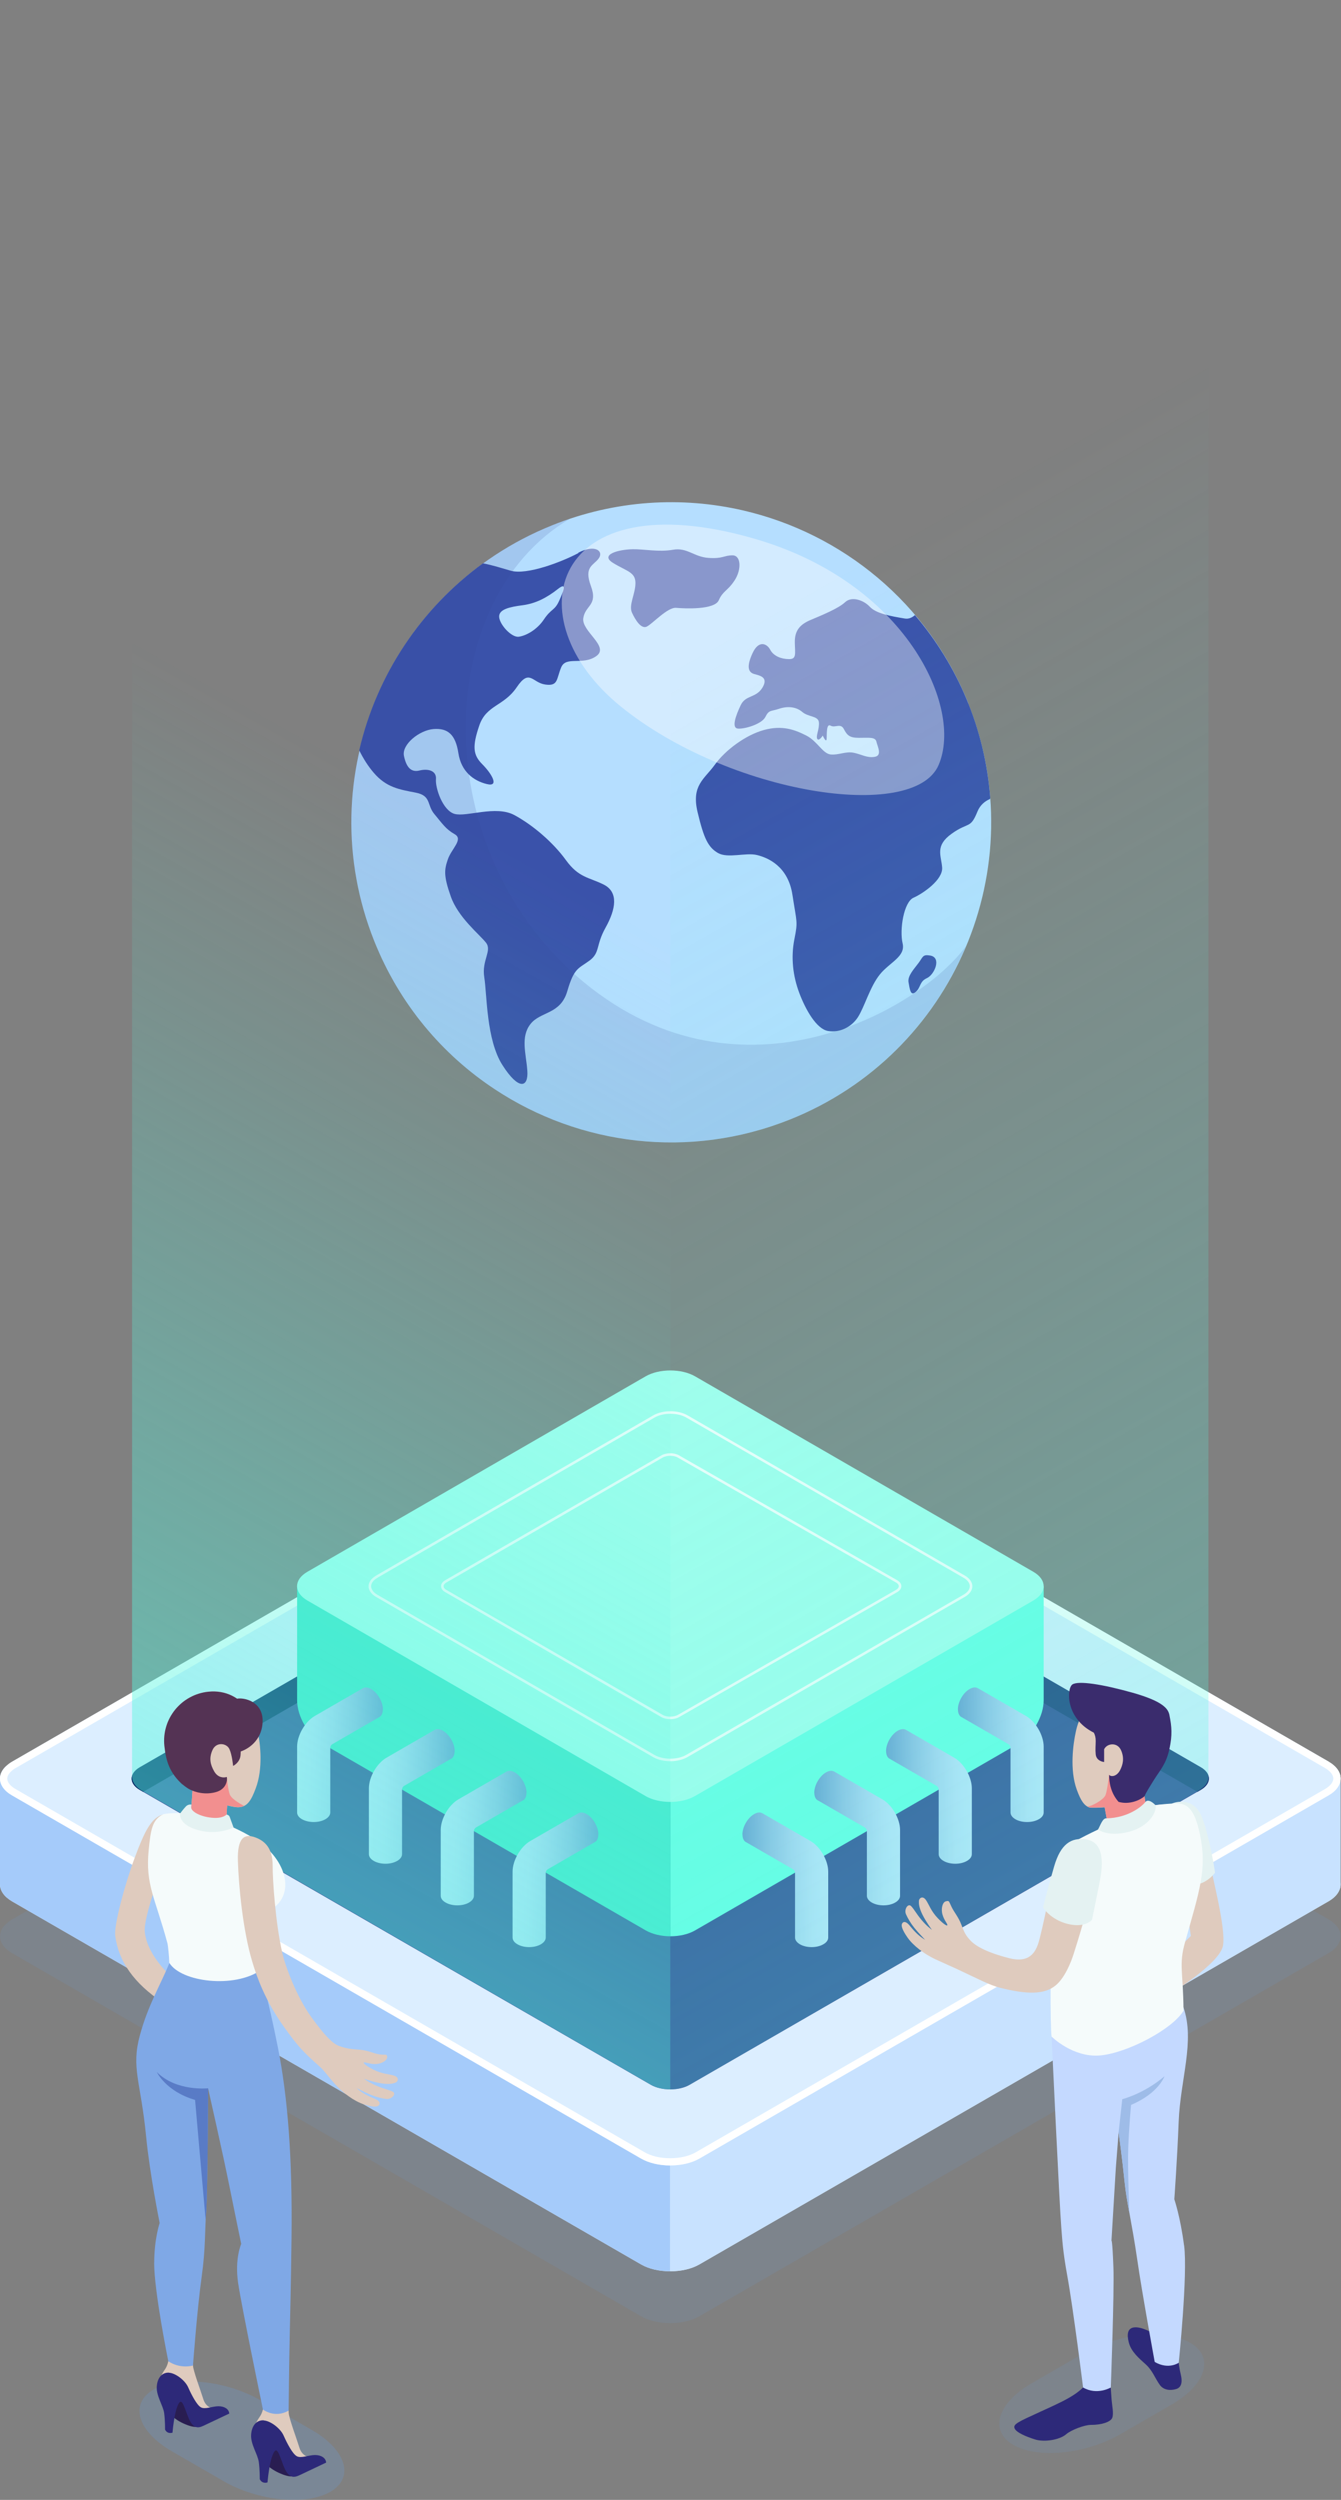
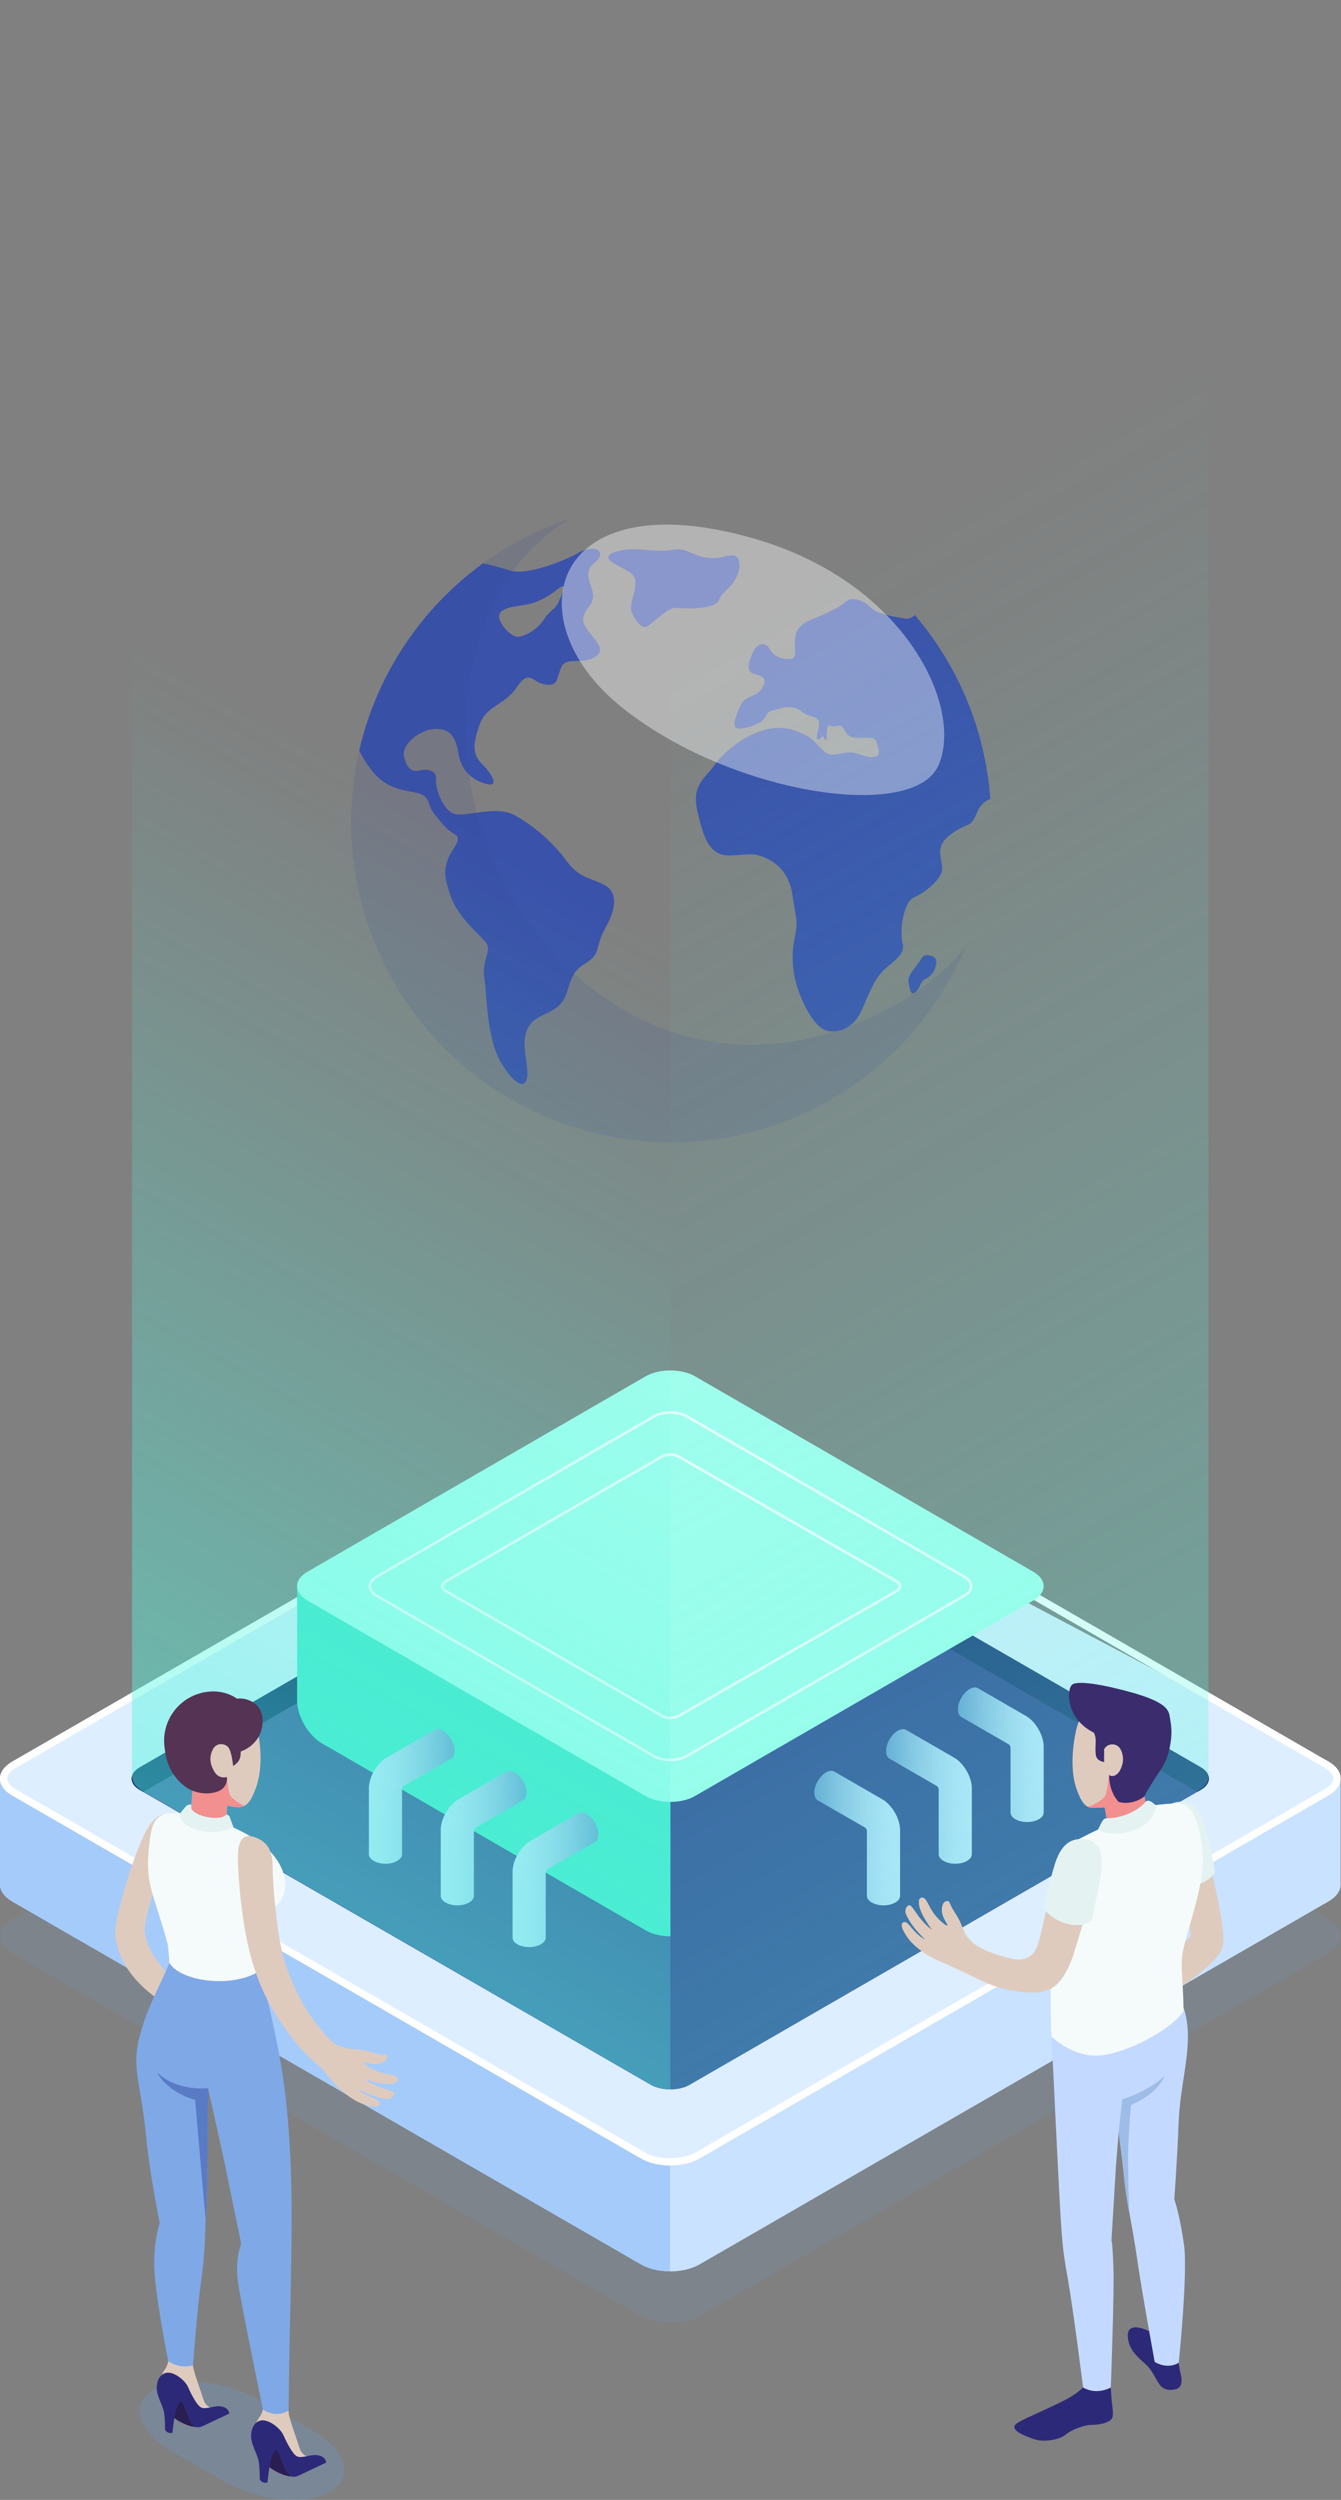
<svg xmlns="http://www.w3.org/2000/svg" width="526" height="980" viewBox="0 0 526 980" fill="none">
  <rect x="0" y="0" width="526" height="980" fill="#808080" stroke="none" />
  <g style="mix-blend-mode:multiply" opacity="0.15">
    <path d="M521.08 765.666L274.389 907.982C271.201 909.832 267.044 910.714 262.888 910.714C258.732 910.714 254.576 909.832 251.388 907.982L4.782 765.695C1.594 763.873 0 761.481 0 759.062C0 757.325 0.826 755.56 2.534 754.08C3.16 753.51 3.9 752.941 4.782 752.428L251.473 610.142C257.793 606.469 268.098 606.469 274.474 610.142L521.108 752.4C527.428 756.072 527.428 762.051 521.108 765.666H521.08Z" fill="#6B99D1" />
  </g>
  <g style="mix-blend-mode:multiply" opacity="0.15">
    <path d="M122.264 952.563L102.195 940.977C88.588 933.119 69.771 931.24 60.207 936.763C50.642 942.286 53.887 953.161 67.522 961.019L87.591 972.605C101.198 980.463 120.015 982.37 129.58 976.819C139.144 971.296 135.899 960.421 122.264 952.563Z" fill="#6B99D1" />
  </g>
  <path d="M521.08 745.368L274.389 887.655C271.201 889.505 267.044 890.388 262.888 890.388C258.732 890.388 254.605 889.505 251.445 887.683L4.782 745.396C1.594 743.546 0 741.155 0 738.763C0 736.372 1.594 733.952 4.782 732.13L38.23 712.857L251.473 589.815C257.793 586.142 268.098 586.142 274.474 589.815L521.108 732.102C527.428 735.717 527.428 741.696 521.108 745.368H521.08Z" fill="#DCEEFF" />
  <path d="M262.888 842.446V890.388C258.732 890.388 254.605 889.505 251.445 887.683L4.782 745.396C1.594 743.546 0 741.155 0 738.763V697.227C0 695.491 0.826 693.726 2.534 692.245L38.23 712.857L262.917 842.475L262.888 842.446Z" fill="#A5CBFA" />
  <path d="M262.889 842.446V890.388C267.045 890.388 271.172 889.505 274.332 887.683L521.052 745.368C524.24 743.517 525.834 741.126 525.834 738.735V697.199C525.834 695.462 525.008 693.697 523.329 692.217L487.632 712.828L262.889 842.446Z" fill="#C8E2FF" />
-   <path d="M521.08 703.861L274.389 846.176C271.201 848.026 267.044 848.909 262.888 848.909C258.732 848.909 254.576 848.026 251.388 846.176L4.782 703.861C1.594 702.067 0 699.676 0 697.227C0 695.491 0.826 693.726 2.534 692.245C3.16 691.676 3.9 691.107 4.782 690.594L251.473 548.308C257.793 544.635 268.098 544.635 274.474 548.308L521.108 690.566C527.428 694.238 527.428 700.217 521.108 703.832L521.08 703.861Z" fill="#DCEEFF" />
+   <path d="M521.08 703.861L274.389 846.176C271.201 848.026 267.044 848.909 262.888 848.909C258.732 848.909 254.576 848.026 251.388 846.176L4.782 703.861C1.594 702.067 0 699.676 0 697.227C0 695.491 0.826 693.726 2.534 692.245C3.16 691.676 3.9 691.107 4.782 690.594L251.473 548.308L521.108 690.566C527.428 694.238 527.428 700.217 521.108 703.832L521.08 703.861Z" fill="#DCEEFF" />
  <g style="mix-blend-mode:multiply" opacity="0.15">
    <path d="M122.264 952.563L102.195 940.977C88.588 933.119 69.771 931.24 60.207 936.763C50.642 942.286 53.887 953.161 67.522 961.019L87.591 972.605C101.198 980.463 120.015 982.37 129.58 976.819C139.144 971.296 135.899 960.421 122.264 952.563Z" fill="#6B99D1" />
  </g>
  <g style="mix-blend-mode:multiply" opacity="0.15">
-     <path d="M404.794 934.201L424.863 922.614C438.47 914.757 457.286 912.878 466.851 918.401C476.444 923.924 473.17 934.799 459.535 942.656L439.466 954.243C425.859 962.1 407.043 963.979 397.478 958.456C387.885 952.933 391.158 942.058 404.794 934.201Z" fill="#6B99D1" />
-   </g>
+     </g>
  <path d="M262.945 548.421C266.731 548.421 270.432 549.275 273.051 550.784L519.656 693.042C521.763 694.266 522.987 695.804 522.987 697.227C522.987 698.651 521.763 700.159 519.656 701.384L272.966 843.699C270.375 845.208 266.788 846.062 262.888 846.062C258.988 846.062 255.43 845.236 252.811 843.699L6.177 701.384C4.014 700.159 2.847 698.679 2.847 697.227C2.847 696.288 3.416 695.263 4.469 694.323C4.982 693.839 5.551 693.412 6.206 693.071L252.897 550.784C255.487 549.275 259.159 548.421 262.945 548.421ZM262.945 545.574C258.789 545.574 254.633 546.485 251.473 548.336L4.782 690.594C3.9 691.078 3.16 691.647 2.534 692.245C0.854 693.754 0 695.519 0 697.227C0 699.676 1.594 702.038 4.782 703.86L251.416 846.147C254.605 847.998 258.761 848.88 262.917 848.88C267.073 848.88 271.229 847.998 274.417 846.147L521.108 703.832C527.428 700.216 527.428 694.238 521.108 690.566L274.474 548.307C271.286 546.485 267.13 545.546 262.945 545.546V545.574Z" fill="white" />
  <path d="M255.288 577.203L54.827 692.815C50.585 695.263 50.585 699.22 54.827 701.669L255.231 817.252C259.472 819.7 266.333 819.7 270.546 817.252L470.979 701.64C475.22 699.192 475.22 695.235 470.979 692.786L270.603 577.203C266.361 574.755 259.501 574.755 255.288 577.203Z" fill="#344593" />
  <path d="M471.007 692.815L270.631 577.232C268.525 576.008 265.735 575.41 262.974 575.41V583.182L469.698 702.437L471.007 701.668C475.249 699.22 475.249 695.263 471.007 692.815Z" fill="#1E3779" />
  <path d="M262.945 575.381C260.184 575.381 257.394 575.979 255.288 577.203L54.827 692.815C50.585 695.263 50.585 699.22 54.827 701.669L56.165 702.437L262.945 583.153V575.381Z" fill="#031F60" />
  <path d="M264.568 644.19L323.892 610.028C324.803 609.487 324.803 608.633 323.892 608.092L264.539 573.815C263.628 573.274 262.12 573.274 261.209 573.815L201.97 608.063C201.059 608.604 201.059 609.458 201.97 609.999L261.209 644.162C262.12 644.702 263.628 644.702 264.539 644.162L264.568 644.19Z" stroke="white" stroke-miterlimit="10" stroke-linecap="round" />
-   <path d="M262.945 621.814V759.061C266.475 759.061 269.977 758.293 272.681 756.727L399.642 683.42C405.022 680.317 409.377 672.773 409.377 666.567V621.814H262.945Z" fill="#6CFFE6" />
  <path d="M116.542 621.814V666.567C116.542 672.773 120.897 680.317 126.278 683.42L253.238 756.727C255.914 758.264 259.444 759.061 262.974 759.061V621.814H116.542Z" fill="#41E5C9" />
  <path d="M253.181 704.06L120.556 627.422C115.175 624.319 115.175 619.28 120.556 616.177L253.21 539.568C258.59 536.464 267.301 536.464 272.681 539.568L405.335 616.177C410.715 619.28 410.715 624.319 405.335 627.422L272.624 704.06C267.244 707.163 258.533 707.163 253.153 704.06H253.181Z" fill="#ABFFEF" />
  <path d="M147.77 618.084L256.483 555.282C260.07 553.204 265.877 553.204 269.464 555.282L378.206 618.084C381.793 620.162 381.793 623.493 378.206 625.572L269.407 688.374C265.82 690.452 260.013 690.452 256.426 688.374L147.77 625.6C144.183 623.522 144.183 620.162 147.77 618.113V618.084Z" stroke="white" stroke-miterlimit="10" stroke-linecap="round" />
  <path d="M266.162 570.997L351.704 619.935C353.497 620.96 353.497 622.64 351.704 623.693L266.162 672.688C264.368 673.712 261.465 673.712 259.671 672.688L174.841 623.693C173.048 622.668 173.048 620.988 174.841 619.935L259.671 570.969C261.465 569.944 264.368 569.944 266.162 570.969V570.997Z" stroke="white" stroke-miterlimit="10" stroke-linecap="round" />
-   <path d="M150.189 670.097C150.189 667.164 148.14 663.577 145.578 662.125C144.297 661.385 143.13 661.328 142.276 661.841L123.488 672.687C119.673 674.879 116.542 680.289 116.542 684.701V710.522C116.542 711.49 117.168 712.458 118.449 713.17C120.983 714.622 125.11 714.65 127.644 713.17C128.925 712.43 129.551 711.462 129.551 710.522V685.157C129.551 684.587 129.864 684.046 130.348 683.762L148.795 673.114C148.795 673.114 148.795 673.114 148.823 673.114H148.88V673.086C149.677 672.602 150.161 671.577 150.161 670.154L150.189 670.097Z" fill="url(#paint0_linear_2089_100)" />
  <path d="M178.343 686.438C178.343 683.505 176.293 679.918 173.731 678.467C172.45 677.726 171.283 677.669 170.429 678.182L151.641 689.028C147.827 691.221 144.695 696.63 144.695 701.042V726.863C144.695 727.831 145.322 728.771 146.603 729.511C149.136 730.991 153.264 730.991 155.797 729.511C157.078 728.771 157.705 727.803 157.705 726.863V701.498C157.705 700.928 158.018 700.387 158.502 700.103L176.948 689.455C176.948 689.455 176.948 689.455 176.976 689.455H177.033V689.427C177.83 688.943 178.314 687.918 178.314 686.495L178.343 686.438Z" fill="url(#paint1_linear_2089_100)" />
  <path d="M206.525 702.779C206.525 699.847 204.475 696.26 201.913 694.808C200.632 694.067 199.465 694.011 198.611 694.523L179.823 705.37C176.009 707.562 172.877 712.971 172.877 717.383V743.176C172.877 744.144 173.504 745.112 174.785 745.824C177.318 747.304 181.446 747.304 183.979 745.824C185.26 745.083 185.887 744.115 185.887 743.176V717.81C185.887 717.241 186.2 716.7 186.684 716.415L205.13 705.768C205.13 705.768 205.13 705.768 205.158 705.768H205.215V705.74C206.012 705.256 206.496 704.231 206.496 702.807L206.525 702.779Z" fill="url(#paint2_linear_2089_100)" />
  <path d="M234.707 719.12C234.707 716.188 232.657 712.601 230.095 711.149C228.814 710.409 227.647 710.352 226.793 710.864L208.005 721.711C204.19 723.903 201.059 729.312 201.059 733.724V759.545C201.059 760.513 201.685 761.481 202.966 762.193C205.5 763.674 209.628 763.674 212.161 762.193C213.442 761.453 214.068 760.485 214.068 759.545V734.18C214.068 733.611 214.381 733.07 214.865 732.785L233.312 722.138C233.312 722.138 233.312 722.138 233.34 722.138H233.397V722.109C234.194 721.625 234.678 720.6 234.678 719.177L234.707 719.12Z" fill="url(#paint3_linear_2089_100)" />
  <path d="M375.729 670.097C375.729 667.164 377.779 663.577 380.341 662.125C381.622 661.385 382.789 661.328 383.643 661.841L402.431 672.687C406.246 674.879 409.377 680.289 409.377 684.701V710.522C409.377 711.49 408.751 712.458 407.47 713.17C404.936 714.622 400.808 714.65 398.275 713.17C396.994 712.43 396.368 711.462 396.368 710.522V685.157C396.368 684.587 396.055 684.046 395.571 683.762L377.124 673.114C377.124 673.114 377.124 673.114 377.096 673.114H377.039V673.086C376.242 672.602 375.758 671.577 375.758 670.154L375.729 670.097Z" fill="url(#paint4_linear_2089_100)" />
  <path d="M347.548 686.438C347.548 683.505 349.597 679.918 352.159 678.467C353.44 677.726 354.608 677.669 355.462 678.182L374.249 689.028C378.064 691.221 381.195 696.63 381.195 701.042V726.863C381.195 727.831 380.569 728.771 379.288 729.511C376.755 730.991 372.627 730.991 370.093 729.511C368.812 728.771 368.186 727.803 368.186 726.863V701.498C368.186 700.928 367.873 700.387 367.389 700.103L348.943 689.455C348.943 689.455 348.943 689.455 348.914 689.455H348.857V689.427C348.06 688.943 347.576 687.918 347.576 686.495L347.548 686.438Z" fill="url(#paint5_linear_2089_100)" />
  <path d="M319.394 702.779C319.394 699.847 321.444 696.26 324.006 694.808C325.287 694.067 326.454 694.011 327.308 694.523L346.096 705.37C349.91 707.562 353.041 712.971 353.041 717.383V743.176C353.041 744.144 352.415 745.112 351.134 745.824C348.601 747.304 344.473 747.304 341.94 745.824C340.659 745.083 340.032 744.115 340.032 743.176V717.81C340.032 717.241 339.719 716.7 339.235 716.415L320.789 705.768C320.789 705.768 320.789 705.768 320.76 705.768H320.704V705.74C319.906 705.256 319.423 704.231 319.423 702.807L319.394 702.779Z" fill="url(#paint6_linear_2089_100)" />
-   <path d="M291.212 719.12C291.212 716.188 293.262 712.601 295.824 711.149C297.105 710.409 298.272 710.352 299.126 710.864L317.914 721.711C321.729 723.903 324.86 729.312 324.86 733.724V759.545C324.86 760.513 324.234 761.481 322.953 762.193C320.419 763.674 316.291 763.674 313.758 762.193C312.477 761.453 311.851 760.485 311.851 759.545V734.18C311.851 733.611 311.537 733.07 311.054 732.785L292.607 722.138C292.607 722.138 292.607 722.138 292.579 722.138H292.522V722.109C291.725 721.625 291.241 720.6 291.241 719.177L291.212 719.12Z" fill="url(#paint7_linear_2089_100)" />
-   <path d="M379.772 275.748C405.534 340.087 374.221 413.109 309.915 438.845C270.261 454.702 227.305 448.923 194.199 427.088C173.532 413.508 156.708 393.694 146.83 369.011C121.068 304.672 152.353 231.621 216.687 205.886C241.396 195.979 267.414 194.527 291.526 200.106C330.183 209.074 363.973 236.148 379.829 275.748H379.772Z" fill="#B5DEFF" />
  <path d="M248.256 215.309C242.506 215.394 235.162 217.444 240.485 220.689C245.808 223.963 249.224 224.248 249.252 228.49C249.281 232.732 246.52 237.173 247.886 240.162C249.253 243.151 251.501 246.653 253.665 245.656C255.857 244.632 261.835 237.97 265.222 238.283C268.638 238.596 280.253 239.109 281.932 235.322C283.612 231.536 285.32 231.792 288.109 227.579C290.899 223.365 290.728 217.729 287.341 217.7C283.953 217.7 283.498 219.124 277.833 218.697C272.168 218.298 269.521 214.54 263.998 215.508C258.476 216.504 252.441 215.223 248.228 215.309H248.256Z" fill="#3A52AA" />
  <path d="M226.907 216.789C220.388 220.262 206.695 225.529 200.347 223.736C197.187 222.853 193.43 221.6 189.445 220.832C165.248 238.425 147.77 264.417 140.909 294.139C142.503 297.413 144.439 300.43 146.574 302.907C151.556 308.743 156.68 309.483 162.971 310.707C169.29 311.932 167.298 315.462 170.401 319.163C173.503 322.864 174.813 325.027 178.343 327.02C181.873 329.013 177.09 332.742 175.695 336.813C174.3 340.856 173.902 343.162 176.805 351.389C179.681 359.645 188.107 366.335 190.612 369.524C193.117 372.712 188.875 376.442 189.957 383.132C191.039 389.822 190.697 407.586 197.102 417.579C203.507 427.572 207.35 426.404 206.838 419.657C206.325 412.91 204.133 406.562 208.033 401.494C211.933 396.427 219.847 397.793 222.523 388.541C225.199 379.317 226.935 379.744 231.205 376.584C235.475 373.424 233.568 370.748 237.553 363.602C241.538 356.457 242.705 349.738 236.813 346.777C230.949 343.845 227.02 344.13 221.982 337.183C216.943 330.237 209.087 323.49 201.771 319.533C194.483 315.576 182.897 320.415 178.257 319.049C173.646 317.711 170.714 308.914 170.998 305.498C171.311 302.081 167.867 301.227 164.536 302.053C161.206 302.879 159.355 300.743 158.445 296.302C157.534 291.861 164.451 286.253 170.059 285.797C175.667 285.37 178.684 287.961 179.794 295.22C180.905 302.48 185.715 306.067 190.896 307.348C196.077 308.658 192.832 303.249 189.16 299.576C185.488 295.904 185.232 292.544 187.993 284.431C190.754 276.317 197.586 276.915 202.653 269.456C207.72 261.969 208.716 267.606 213.84 268.346C218.964 269.086 218.196 266.325 220.103 261.656C222.01 257.015 228.529 261.001 233.881 257.215C239.233 253.428 228.045 247.507 228.785 242.354C229.525 237.23 234.621 237.401 231.774 229.714C228.928 222.027 232.856 221.714 234.877 218.867C236.898 216.02 233.312 213.231 226.793 216.704L226.907 216.789ZM219.306 235.55C217.626 239.365 216.146 238.625 213.385 242.781C210.595 246.966 206.268 249.243 203.45 249.614C200.66 249.955 196.049 244.973 195.793 241.899C195.565 238.824 200.006 237.913 205.044 237.258C210.083 236.575 214.381 234.411 218.936 230.824C222.551 227.977 220.986 231.792 219.306 235.579V235.55Z" fill="#3A52AA" />
  <path d="M388.369 312.843V313.184C386.405 314.039 384.469 315.519 383.416 318.11C380.569 325.113 380.028 322.038 373.338 326.793C366.649 331.547 369.182 335.276 369.552 340.059C369.922 344.842 362.151 350.222 358.308 351.93C354.494 353.639 352.786 364.485 354.038 369.78C355.291 375.047 348.971 377.211 345.1 382.022C341.228 386.833 339.036 394.89 336.503 398.761C333.998 402.633 329.358 404.939 324.803 404.17C320.22 403.373 315.978 395.801 313.502 389.224C311.025 382.648 310.171 375.36 311.595 368.186C313.018 361.04 312.534 361.923 310.826 350.763C309.118 339.603 301.261 336.244 296.934 335.191C292.607 334.109 285.491 336.614 281.619 334.394C277.805 332.145 276.125 328.899 273.62 318.366C271.115 307.832 276.296 305.469 280.395 299.776C284.466 294.082 292.465 288.132 299.667 286.168C306.841 284.203 311.794 286.082 316.178 288.303C320.59 290.495 322.64 295.42 325.799 295.762C328.931 296.075 331.635 294.481 334.766 295.078C337.898 295.676 340.004 297.214 343.079 296.701C346.153 296.189 344.189 292.659 343.762 290.723C343.335 288.787 340.545 289.271 336.873 289.242C333.201 289.242 332.261 288.217 330.98 285.769C329.671 283.321 327.564 285.484 325.799 284.46C324.034 283.463 324.376 287.961 324.234 289.698C324.091 291.434 322.725 288.36 322.725 288.36C322.725 288.36 321.216 290.723 320.562 289.641C319.935 288.559 321.416 285.911 321.216 283.235C321.017 280.559 317.117 281.186 314.697 279.107C312.278 277.029 308.89 276.745 305.588 277.855C302.286 278.965 301.66 278.168 300.208 281.072C298.728 284.004 291.554 285.968 289.248 285.598C286.971 285.2 288.565 280.559 290.529 276.46C292.465 272.36 296.507 273.727 299.041 269.599C301.546 265.471 298.13 264.873 295.796 264.218C293.49 263.535 292.75 261.343 295.169 256.076C297.589 250.809 300.806 252.261 302.115 254.71C303.425 257.158 306.328 258.354 309.46 258.382C312.562 258.439 311.822 256.247 311.765 251.72C311.708 247.194 313.786 244.803 317.886 243.066C321.985 241.329 328.845 238.568 331.464 236.091C334.083 233.614 338.723 235.237 341.2 237.885C343.676 240.504 349.085 241.5 354.835 242.468C356.458 242.753 357.767 242.098 358.877 241.13C375.502 260.631 386.319 285.399 388.426 312.9L388.369 312.843Z" fill="#3A52AA" />
  <path d="M364.884 374.591C361.838 374.079 362.094 375.075 360.3 377.495C358.507 379.887 355.888 382.62 356.372 385.125C356.856 387.63 357.084 390.705 359.19 388.854C361.297 387.004 360.585 384.783 363.574 383.445C366.563 382.079 369.438 375.36 364.884 374.591Z" fill="#3A52AA" />
  <g style="mix-blend-mode:soft-light" opacity="0.4">
    <path d="M295.938 211.181C216.032 188.121 201.116 242.582 243.445 276.915C285.804 311.249 358.393 322.551 368.157 299.918C377.95 277.285 355.319 228.319 295.909 211.181H295.938Z" fill="white" />
  </g>
  <g style="mix-blend-mode:multiply" opacity="0.15">
    <path d="M229.241 385.239C167.155 334.28 169.062 235.351 223.519 203.38C221.213 204.149 218.936 204.975 216.63 205.886C152.296 231.65 121.011 304.701 146.773 369.011C156.651 393.694 173.475 413.508 194.141 427.088C227.248 448.923 270.232 454.702 309.858 438.845C342.367 425.835 366.421 400.754 378.946 370.805C361.411 395.146 291.269 436.141 229.212 385.21L229.241 385.239Z" fill="#344593" />
  </g>
  <path opacity="0.3" d="M276.78 113.846C272.766 116.409 268.098 117.32 262.917 117.149C262.831 117.149 262.774 117.149 262.689 117.149C262.746 117.149 262.831 117.149 262.888 117.149V819.102C265.963 819.102 269.094 818.248 272.14 816.312L468.587 702.893C472.231 700.871 473.996 699.106 473.996 696.63V0L276.78 113.846Z" fill="url(#paint8_linear_2089_100)" />
  <path opacity="0.5" d="M262.689 117.149C261.494 117.149 260.326 117.149 259.188 117.006C259.102 117.006 259.045 117.006 258.96 116.978C257.821 116.864 256.711 116.693 255.658 116.437C254.946 116.266 254.263 116.01 253.58 115.811C253.153 115.668 252.697 115.583 252.299 115.412C251.217 114.985 250.135 114.501 249.111 113.932L51.809 0V696.63C51.895 698.879 53.318 700.615 55.624 701.953L253.694 816.312C256.91 818.447 259.672 819.017 262.661 819.073C262.746 819.073 262.831 819.102 262.917 819.102V117.149C262.917 117.149 262.774 117.149 262.718 117.149H262.689Z" fill="url(#paint9_linear_2089_100)" />
  <path d="M474.679 730.223C475.22 735.005 480.942 755.617 479.718 762.705C478.494 769.766 459.023 781.58 459.023 781.58L456.318 769.481L467.107 758.919L464.204 738.877L474.708 730.223H474.679Z" fill="#DFCBBE" />
  <path d="M459.62 707.049C462.41 705.854 467.591 705.569 470.466 710.323C473.341 715.077 476.301 731.362 476.586 734.151C476.586 734.151 472.572 739.703 466.537 738.792L459.62 707.078V707.049Z" fill="#E4F2F2" />
  <path d="M462.325 926.201C462.325 926.201 462.553 928.308 463.179 930.984C463.691 933.062 463.777 935.738 461.471 936.507C459.137 937.247 456.489 937.019 454.981 934.998C453.13 932.493 452.134 929.361 449.458 926.913C446.868 924.579 443.651 921.931 442.74 918.202C441.886 914.842 442.427 912.735 444.733 912.394C447.636 911.967 452.248 914.415 454.611 916.152C456.319 917.404 462.325 926.258 462.325 926.258V926.201Z" fill="#2D2979" />
  <path d="M435.68 935.966C435.68 935.966 435.851 938.642 436.022 940.777C436.193 942.912 436.933 946.3 436.249 947.895C435.566 949.46 432.065 950.628 427.937 950.599C425.261 950.599 420.08 952.649 418.23 954.243C415.611 956.521 409.576 957.432 406.046 956.321C402.488 955.211 398.56 953.56 397.962 951.937C397.364 950.314 399.215 949.489 407.868 945.532C416.522 941.574 422.899 938.842 426.258 934.258L435.68 935.995V935.966Z" fill="#2D2979" />
  <path d="M464.431 880.196C462.951 868.865 460.617 862.147 460.617 862.147C460.617 862.147 461.756 846.574 462.325 831.799C462.98 815.031 468.787 800.284 464.204 786.904L412.48 798.405C412.48 798.405 415.611 865.25 416.295 873.335C416.665 877.719 416.807 882.103 418.629 892.096C420.991 905.077 424.834 935.938 424.834 935.938C430.3 939.126 435.709 935.938 435.709 935.938C435.709 935.938 437.104 898.302 436.733 888.936C436.306 877.52 435.965 878.402 435.965 878.402L437.673 849.962L438.783 835.813C438.783 835.813 440.206 846.204 441.146 855.485C441.971 863.57 443.907 870.887 446.099 885.946C447.978 899.014 452.931 925.917 452.931 925.917C458.397 929.105 462.353 926.23 462.353 926.23C462.353 926.23 465.94 891.555 464.46 880.224L464.431 880.196Z" fill="#C4D9FF" />
  <path d="M438.754 835.842C438.754 835.842 440.178 846.233 441.117 855.513C441.516 859.414 442.17 863.143 442.996 867.613C442.996 867.613 442.256 850.332 442.54 842.162C442.825 833.991 443.651 825.166 443.651 825.166C454.525 820.554 456.774 813.921 456.774 813.921C448.718 820.81 440.206 822.917 440.206 822.917L438.783 835.842H438.754Z" fill="#9EBCE8" />
  <path d="M456.859 707.334C452.931 707.533 449.999 708.529 449.487 707.391C449.088 706.48 448.604 701.241 448.576 701.241C449.031 700.103 449.43 698.879 449.43 698.879C454.383 695.832 457.913 690.68 458.567 684.473C459.678 673.826 451.935 664.318 441.317 663.207C431.325 662.154 423.952 669.186 421.988 678.865C420.935 683.619 419.511 693.754 422.358 701.583C423.952 705.967 425.318 707.903 427.368 708.586C428.08 708.729 431.894 708.643 433.289 708.501C433.289 708.501 433.83 711.462 434.172 713.369C434.542 715.277 434.399 716.273 430.613 718.607C426.827 720.942 436.335 725.725 442.512 725.241C448.718 724.757 455.692 721.027 457.6 717.013C459.734 712.544 459.535 707.277 456.831 707.391L456.859 707.334Z" fill="#DFCBBE" />
  <path d="M430.641 718.522C430.641 718.522 430.442 718.693 430.328 718.778L435.737 720.629L451.735 718.152L455.464 708.615C455.464 708.615 455.322 708.159 455.094 707.476C452.077 707.789 449.942 708.359 449.515 707.362C449.23 706.679 448.86 703.519 448.689 702.01C445.814 702.523 442.427 703.121 441.601 703.149C440.121 703.206 435.025 695.69 435.025 695.69C435.025 695.69 434.314 701.982 433.63 703.718C432.947 705.455 428.279 708.16 426.571 708.131C426.827 708.273 427.083 708.387 427.368 708.501C428.08 708.643 431.894 708.558 433.289 708.416C433.289 708.416 433.83 711.376 434.171 713.284C434.541 715.191 434.399 716.188 430.613 718.522H430.641Z" fill="#F28F8F" />
  <path d="M458.709 672.346C458.225 670.04 456.603 667.051 444.163 663.549C432.264 660.218 422.955 658.795 420.65 660.332C418.372 661.869 417.803 673.627 429.047 679.235C429.503 680.089 429.787 681.086 429.787 682.452C429.787 684.274 429.588 685.726 429.787 687.719C430.072 690.537 433.09 690.736 433.09 690.736C433.09 690.736 433.09 689.114 433.09 685.754C434.143 683.42 438.214 682.822 439.694 686.068C441.174 689.313 440.348 692.018 439.324 693.982C438.014 696.459 435.794 696.658 435.054 695.775C435.054 698.594 435.595 702.807 438.754 706.366C442.967 707.561 447.124 705.739 448.945 704.145C449.401 702.893 450.853 700.615 452.731 697.597C455.037 693.925 457.428 691.534 458.709 685.584C459.877 680.175 459.62 676.901 458.709 672.403V672.346Z" fill="#3A2C6D" />
  <path d="M451.166 707.931C452.248 710.664 449.486 713.967 442.085 716.301C434.684 718.636 434.029 715.647 434.029 715.647C434.029 715.647 423.183 720.6 419.654 723.048C415.213 726.151 413.249 735.148 412.651 750.293C411.968 767.858 411.911 793.879 412.48 798.377C412.48 798.377 420.792 806.661 431.41 805.778C442.028 804.896 459.905 795.501 464.232 788.242C464.118 772.84 462.325 770.335 464.801 761.481C470.495 741.183 473.512 732.87 470.722 719.376C468.445 708.245 465.228 706.878 460.845 706.992C456.461 707.106 451.166 707.903 451.166 707.903V707.931Z" fill="#F5FBFB" />
  <path d="M449.259 706.423C447.722 708.358 442.37 712.6 434.086 712.828C432.492 712.572 431.61 715.646 430.699 717.184C430.699 717.184 434.428 720.23 442.712 718.123C450.995 716.017 453.927 709.924 453.216 707.647C453.216 707.647 450.568 704.771 449.259 706.423Z" fill="#E4F2F2" />
  <path d="M395.941 767.659C404.652 769.851 406.701 764.357 407.84 759.802C410.601 748.784 412.11 738.82 414.159 732.585C416.579 725.212 419.141 724.045 422.728 722.593C426.941 720.913 430.556 724.472 429.161 733.838C427.51 744.941 425.318 752.741 421.162 765.894C420.08 769.31 417.632 775.431 414.017 778.363C409.519 782.007 402.744 781.836 392.496 779.303C388.113 778.221 383.33 775.602 375.075 771.758C372.855 770.734 371.118 770.022 366.877 768.058C362.607 766.065 358.194 762.762 355.945 759.517C353.697 756.272 353.412 754.763 353.867 754.022C354.437 753.083 355.461 753.311 356.629 754.649C357.824 756.015 359.561 758.464 362.891 760.456C362.891 760.456 360.13 757.61 358.65 755.759C357.169 753.909 356.002 751.887 355.348 750.378C354.551 748.5 356.173 745.937 357.426 747.275C358.678 748.613 359.248 749.98 361.496 752.684C363.546 755.133 365.539 756.528 365.539 756.528C365.539 756.528 363.261 753.453 361.81 750.549C360.386 747.617 360.386 746.137 360.443 745.14C360.5 744.144 361.895 742.977 363.204 744.856C364.371 746.535 365.14 749.154 367.873 752.001C369.866 754.079 371.545 755.247 371.602 754.677C371.659 754.108 370.406 752.969 369.695 750.578C369.012 748.272 369.695 745.624 371.033 745.34C372.342 745.055 372.114 745.14 373.168 747.389C374.221 749.638 375.872 751.318 377.124 754.592C378.235 757.496 378.719 758.663 380.711 760.77C382.846 763.047 387.6 765.552 395.884 767.659H395.941Z" fill="#DFCBBE" />
  <path d="M425.973 721.084C420.166 720.23 416.038 722.849 413.476 731.675C410.914 740.5 409.121 747.731 409.121 747.731C409.121 747.731 411.91 752.514 418.856 754.222C425.83 755.901 428.336 752.571 428.336 752.571C428.336 752.571 430.271 743.318 431.467 737.027C432.662 730.735 433.175 722.138 425.973 721.084Z" fill="#E4F2F2" />
  <path d="M78.368 950.827C78.368 950.827 77.486 952.364 72.703 950.371C67.921 948.378 66.583 945.987 66.583 945.987C66.583 945.987 67.835 936.421 70.768 938.813C73.728 941.233 78.34 950.827 78.34 950.827H78.368Z" fill="#291D51" />
  <path d="M66.384 917.319C66.469 922.33 66.583 926.173 64.676 928.877C62.769 931.582 62.598 933.404 62.598 933.404C62.598 933.404 68.263 934.201 71.138 938.101C74.013 942.001 73.87 945.902 76.518 946.556C79.194 947.211 83.663 944.137 83.663 944.137C83.663 944.137 80.845 944.023 79.734 940.464C78.624 936.906 75.778 929.333 75.692 927.34C75.578 925.347 75.692 917.632 75.692 917.632L66.355 917.319H66.384Z" fill="#DFCBBE" />
  <path d="M66.327 930.158C68.803 930.301 72.59 933.062 73.842 935.937C75.095 938.784 77.201 942.827 78.795 943.709C80.389 944.62 83.236 943.311 85.656 943.282C88.075 943.282 89.783 944.393 89.926 946.158C89.926 946.158 82.154 949.83 79.82 950.94C77.486 952.051 75.522 952.079 73.7 947.239C71.878 942.4 71.166 939.695 69.715 942.969C68.263 946.272 67.665 953.645 67.665 953.645C67.665 953.645 65.672 954.385 64.733 952.421C64.733 952.421 64.79 948.948 64.391 945.958C63.964 942.998 61.288 939.24 61.488 935.653C61.687 932.066 63.651 929.959 66.327 930.13V930.158Z" fill="#2D2979" />
  <path d="M115.973 970.214C115.973 970.214 115.062 971.808 110.137 969.73C105.213 967.652 103.818 965.203 103.818 965.203C103.818 965.203 105.099 955.296 108.145 957.802C111.191 960.307 115.973 970.214 115.973 970.214Z" fill="#291D51" />
  <path d="M103.59 935.539C103.675 940.72 103.818 944.706 101.825 947.496C99.861 950.286 99.69 952.165 99.69 952.165C99.69 952.165 105.554 952.99 108.543 957.033C111.532 961.076 111.361 965.118 114.122 965.773C116.884 966.428 121.495 963.268 121.495 963.268C121.495 963.268 118.563 963.154 117.425 959.481C116.286 955.809 113.354 947.98 113.24 945.902C113.126 943.852 112.756 935.539 112.756 935.539H103.59Z" fill="#DFCBBE" />
  <path d="M103.504 948.862C106.066 949.033 109.966 951.88 111.276 954.841C112.585 957.802 114.748 961.958 116.4 962.869C118.051 963.808 121.011 962.442 123.516 962.413C126.021 962.413 127.786 963.552 127.928 965.374C127.928 965.374 119.901 969.189 117.481 970.328C115.062 971.467 113.04 971.495 111.162 966.513C109.283 961.502 108.543 958.684 107.062 962.1C105.554 965.517 104.927 973.146 104.927 973.146C104.927 973.146 102.878 973.915 101.882 971.865C101.882 971.865 101.939 968.278 101.512 965.175C101.085 962.1 98.295 958.229 98.494 954.528C98.693 950.827 100.714 948.635 103.476 948.805L103.504 948.862Z" fill="#2D2979" />
  <path d="M63.907 711.319C59.381 712.629 56.791 717.639 52.806 728.372C48.82 739.105 44.664 754.763 45.205 758.891C46.486 768.997 52.777 777.651 63.594 784.826L68.434 775.972C68.434 775.972 57.816 767.431 56.791 757.296C56.221 751.603 63.594 732.272 63.594 731.76C63.594 731.247 63.907 711.319 63.907 711.319Z" fill="#DFCBBE" />
  <path d="M60.491 887C60.491 877.691 62.626 871.456 62.626 871.456C62.626 871.456 58.755 852.353 57.331 837.664C55.225 815.97 51.382 810.761 54.855 797.921C58.043 786.078 63.082 777.822 66.469 769.51L101.882 772.299C101.882 772.299 104.956 782.349 108.941 802.334C112.927 822.319 114.72 845.948 114.35 877.463C114.236 885.577 114.179 892.836 113.695 913.077C113.382 926.685 113.211 944.991 113.211 944.991C107.746 948.179 103.134 944.564 103.134 944.564C103.134 944.564 94.765 904.223 93.399 894.943C92.004 885.377 94.623 879.655 94.623 879.655C94.623 879.655 91.975 866.986 89.983 857.022C87.563 844.895 81.614 818.647 81.614 818.647C81.614 818.647 81.443 858.787 80.873 866.901C80.304 875.015 80.646 881.477 79.137 892.267C77.315 905.334 75.692 927.34 75.692 927.34C70.028 928.707 66.014 925.632 66.014 925.632C66.014 925.632 60.463 898.444 60.463 887.028L60.491 887Z" fill="#7FA8E6" />
  <path d="M81.642 818.646C81.642 818.646 81.471 858.787 80.901 866.901C80.844 867.926 80.759 868.808 80.702 869.662V869.719C80.702 869.861 80.674 870.004 80.645 870.146L76.518 823.201C65.103 819.927 61.487 812.269 61.487 812.269C69.173 820.013 81.642 818.646 81.642 818.646Z" fill="#597BC6" />
  <path d="M66.014 711.12C73.557 710.665 74.269 711.917 74.895 709.241C75.123 708.273 75.521 701.64 75.521 701.64C74.867 700.928 73.643 698.85 73.643 698.85C68.689 695.804 65.16 690.651 64.505 684.445C63.395 673.798 71.109 664.289 81.756 663.179C91.747 662.125 99.12 669.157 101.084 678.808C102.138 683.562 103.248 693.327 100.287 701.128C98.608 705.54 97.071 708.643 93.057 708.472C92.317 708.444 90.865 708.188 89.128 707.761C88.986 709.184 88.815 711.348 88.901 713.312C89.015 715.248 88.673 716.216 92.459 718.55C96.245 720.885 86.737 725.668 80.56 725.184C74.354 724.728 67.38 720.97 65.473 716.956C63.338 712.487 62.484 711.348 66.042 711.12H66.014Z" fill="#DFCBBE" />
  <path d="M65.444 716.956C63.309 712.487 62.455 711.348 66.014 711.12C73.557 710.665 74.269 711.917 74.895 709.241C75.123 708.273 75.522 701.64 75.522 701.64C74.867 700.928 73.643 698.85 73.643 698.85C70.939 697.17 68.661 694.864 67.038 692.075C67.295 691.818 67.494 691.647 67.494 691.647L83.606 699.96L86.595 699.306L88.986 696.601C88.986 696.601 89.356 701.27 90.096 703.377C90.808 705.483 95.676 707.903 95.733 707.932C94.993 708.302 94.11 708.472 93.085 708.444C92.345 708.416 90.894 708.159 89.157 707.732C89.015 709.156 88.844 711.319 88.929 713.284C89.043 715.22 88.702 716.188 92.488 718.522C96.274 720.856 86.766 725.639 80.589 725.155C74.383 724.7 67.409 720.942 65.501 716.928L65.444 716.956Z" fill="#F28F8F" />
  <path d="M71.508 699.505C66.668 695.064 65.131 690.679 64.476 684.445C63.366 673.798 71.081 664.289 81.727 663.179C88.616 662.467 94.252 665.57 97.754 670.751C97.754 670.751 97.042 672.203 95.932 673.257C95.932 673.257 96.814 675.733 95.249 677.47C94.138 678.723 93.797 680.516 94.053 682.167C94.338 683.989 94.537 686.238 94.338 688.203C94.053 691.021 91.434 692.274 91.434 692.274C91.434 692.274 91.064 688.003 89.982 685.669C88.929 683.335 84.858 682.737 83.378 685.982C81.898 689.228 82.496 691.761 84.033 694.437C85.428 696.857 87.648 697.028 88.958 696.601C89.271 697.683 88.901 701.355 84.716 702.522C80.503 703.718 76.603 702.608 74.44 701.498C73.13 700.843 71.536 699.476 71.536 699.476L71.508 699.505Z" fill="#543354" />
  <path d="M93 665.912C95.647 665.399 103.077 666.908 103.02 674.68C102.963 681 98.779 685.47 93.313 686.979L93 665.912Z" fill="#543354" />
  <path d="M73.501 710.978C72.106 712.714 71.963 714.906 77.344 716.244C84.375 718.009 89.129 715.333 89.129 715.333C89.129 715.333 96.388 718.351 101.312 721.796C113.354 730.165 116.257 744.684 104.102 749.667C103.362 755.133 102.451 769.168 102.223 772.356C91.947 779.53 71.109 777.082 66.412 769.481C66.355 766.89 65.871 762.534 65.701 761.88C60.804 743.717 56.961 738.877 58.328 725.183C59.096 717.355 59.723 713.397 63.879 711.291C66.384 710.494 71.935 710.835 73.472 710.921L73.501 710.978Z" fill="#F5FBFB" />
  <path d="M91.634 716.472C91.634 716.472 90.381 713.085 90.097 712.259C89.812 711.462 88.873 711.32 88.873 711.32C88.873 711.32 87.478 713.056 82.951 712.572C78.425 712.117 74.839 710.067 74.981 708.444L75.095 707.419C75.095 707.419 73.814 707.192 72.903 708.159C71.992 709.127 70.654 710.893 70.654 710.893C70.654 710.893 69.914 714.622 75.977 716.871C82.041 719.12 87.563 718.209 91.634 716.415V716.472Z" fill="#E4F2F2" />
  <path d="M148.851 805.352C146.375 804.982 144.382 803.757 140.881 803.501C137.778 803.302 135.785 803.046 133.052 802.078C130.348 801.11 127.16 797.694 122.178 790.833C116.314 782.747 111.845 770.705 110.649 765.239C108.03 753.453 106.92 737.055 106.949 731.304C106.949 724.415 103.817 721.682 100.202 720.316C95.961 718.721 93 720.202 93.313 729.682C93.626 739.162 95.221 756.642 98.95 769.026C100.743 775.032 103.988 784.285 111.503 794.733C116.741 802.021 118.734 804.27 125.452 810.191C127.274 811.814 128.242 813.465 131.373 816.967C134.504 820.468 138.974 823.742 142.731 824.938C146.489 826.134 148.026 825.963 148.595 825.308C149.307 824.483 148.823 823.572 147.172 822.831C145.521 822.091 142.674 821.123 139.799 818.533C139.799 818.533 143.329 820.326 145.521 821.237C147.713 822.12 149.99 822.661 151.641 822.831C153.662 823.031 155.655 820.725 154.004 819.956C152.353 819.159 150.873 819.017 147.627 817.622C144.667 816.369 142.76 814.889 142.76 814.889C142.76 814.889 146.346 816.198 149.563 816.711C152.78 817.223 154.203 816.768 155.143 816.426C156.082 816.084 156.794 814.405 154.602 813.693C152.666 813.067 149.933 813.095 146.403 811.302C143.841 809.992 142.219 808.739 142.76 808.512C143.3 808.284 144.752 809.166 147.257 809.138C149.648 809.138 151.983 807.686 151.869 806.348C151.755 805.01 151.3 805.722 148.823 805.352H148.851Z" fill="#DFCBBE" />
  <defs>
    <linearGradient id="paint0_linear_2089_100" x1="116.57" y1="687.89" x2="150.189" y2="687.89" gradientUnits="userSpaceOnUse">
      <stop stop-color="#C8E2FF" />
      <stop offset="0.18" stop-color="#C2DDFC" />
      <stop offset="0.41" stop-color="#B2D0F4" />
      <stop offset="0.67" stop-color="#97BBE6" />
      <stop offset="0.95" stop-color="#729ED4" />
      <stop offset="1" stop-color="#6B99D1" />
    </linearGradient>
    <linearGradient id="paint1_linear_2089_100" x1="144.724" y1="704.231" x2="178.343" y2="704.231" gradientUnits="userSpaceOnUse">
      <stop stop-color="#C8E2FF" />
      <stop offset="0.18" stop-color="#C2DDFC" />
      <stop offset="0.41" stop-color="#B2D0F4" />
      <stop offset="0.67" stop-color="#97BBE6" />
      <stop offset="0.95" stop-color="#729ED4" />
      <stop offset="1" stop-color="#6B99D1" />
    </linearGradient>
    <linearGradient id="paint2_linear_2089_100" x1="172.906" y1="720.543" x2="206.525" y2="720.543" gradientUnits="userSpaceOnUse">
      <stop stop-color="#C8E2FF" />
      <stop offset="0.18" stop-color="#C2DDFC" />
      <stop offset="0.41" stop-color="#B2D0F4" />
      <stop offset="0.67" stop-color="#97BBE6" />
      <stop offset="0.95" stop-color="#729ED4" />
      <stop offset="1" stop-color="#6B99D1" />
    </linearGradient>
    <linearGradient id="paint3_linear_2089_100" x1="201.088" y1="736.884" x2="234.707" y2="736.884" gradientUnits="userSpaceOnUse">
      <stop stop-color="#C8E2FF" />
      <stop offset="0.18" stop-color="#C2DDFC" />
      <stop offset="0.41" stop-color="#B2D0F4" />
      <stop offset="0.67" stop-color="#97BBE6" />
      <stop offset="0.95" stop-color="#729ED4" />
      <stop offset="1" stop-color="#6B99D1" />
    </linearGradient>
    <linearGradient id="paint4_linear_2089_100" x1="409.348" y1="0" x2="375.729" y2="0" gradientUnits="userSpaceOnUse">
      <stop stop-color="#C8E2FF" />
      <stop offset="0.18" stop-color="#C2DDFC" />
      <stop offset="0.41" stop-color="#B2D0F4" />
      <stop offset="0.67" stop-color="#97BBE6" />
      <stop offset="0.95" stop-color="#729ED4" />
      <stop offset="1" stop-color="#6B99D1" />
    </linearGradient>
    <linearGradient id="paint5_linear_2089_100" x1="381.167" y1="704.231" x2="347.548" y2="704.231" gradientUnits="userSpaceOnUse">
      <stop stop-color="#C8E2FF" />
      <stop offset="0.18" stop-color="#C2DDFC" />
      <stop offset="0.41" stop-color="#B2D0F4" />
      <stop offset="0.67" stop-color="#97BBE6" />
      <stop offset="0.95" stop-color="#729ED4" />
      <stop offset="1" stop-color="#6B99D1" />
    </linearGradient>
    <linearGradient id="paint6_linear_2089_100" x1="353.013" y1="720.543" x2="319.394" y2="720.543" gradientUnits="userSpaceOnUse">
      <stop stop-color="#C8E2FF" />
      <stop offset="0.18" stop-color="#C2DDFC" />
      <stop offset="0.41" stop-color="#B2D0F4" />
      <stop offset="0.67" stop-color="#97BBE6" />
      <stop offset="0.95" stop-color="#729ED4" />
      <stop offset="1" stop-color="#6B99D1" />
    </linearGradient>
    <linearGradient id="paint7_linear_2089_100" x1="324.831" y1="736.884" x2="291.212" y2="736.884" gradientUnits="userSpaceOnUse">
      <stop stop-color="#C8E2FF" />
      <stop offset="0.18" stop-color="#C2DDFC" />
      <stop offset="0.41" stop-color="#B2D0F4" />
      <stop offset="0.67" stop-color="#97BBE6" />
      <stop offset="0.95" stop-color="#729ED4" />
      <stop offset="1" stop-color="#6B99D1" />
    </linearGradient>
    <linearGradient id="paint8_linear_2089_100" x1="519.599" y1="675.847" x2="278.488" y2="251.139" gradientUnits="userSpaceOnUse">
      <stop stop-color="#57F7E0" />
      <stop offset="0.12" stop-color="#57F7E0" stop-opacity="0.88" />
      <stop offset="0.73" stop-color="#57F7E0" stop-opacity="0.25" />
      <stop offset="1" stop-color="#57F7E0" stop-opacity="0" />
    </linearGradient>
    <linearGradient id="paint9_linear_2089_100" x1="6.69" y1="677.499" x2="200.114" y2="333.524" gradientUnits="userSpaceOnUse">
      <stop stop-color="#57F7E0" />
      <stop offset="0.12" stop-color="#57F7E0" stop-opacity="0.88" />
      <stop offset="0.73" stop-color="#57F7E0" stop-opacity="0.25" />
      <stop offset="1" stop-color="#57F7E0" stop-opacity="0" />
    </linearGradient>
  </defs>
</svg>